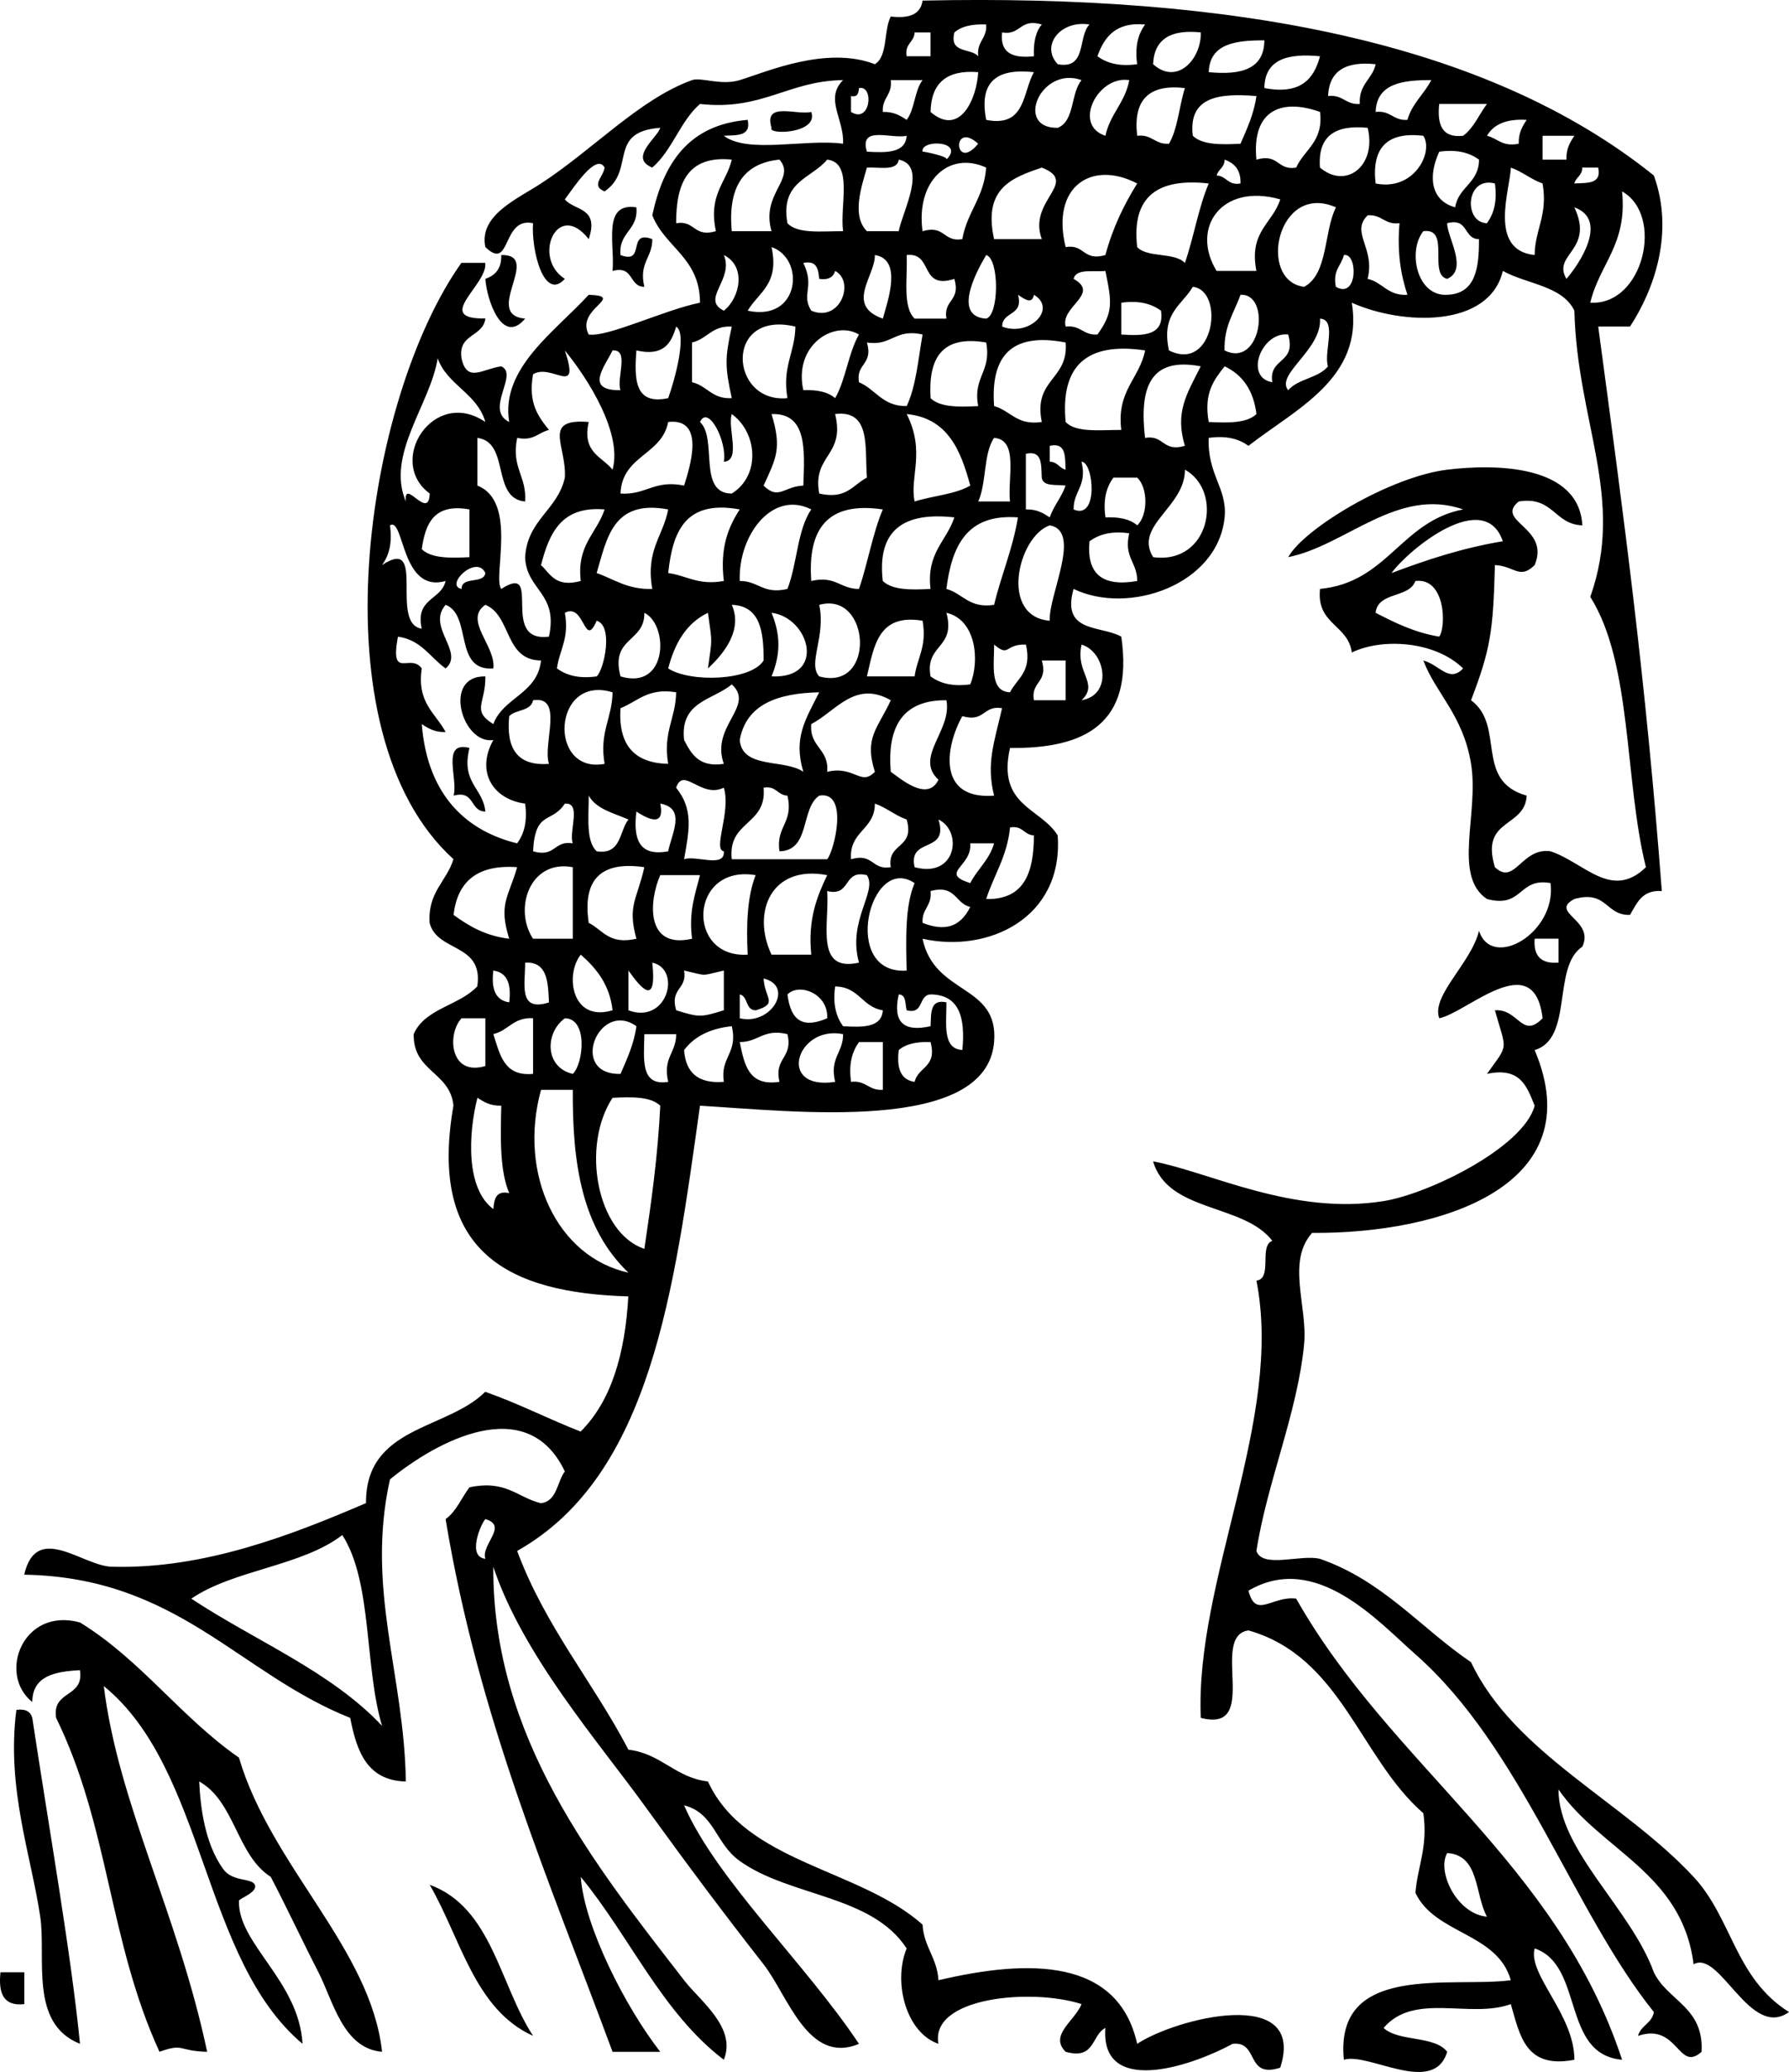
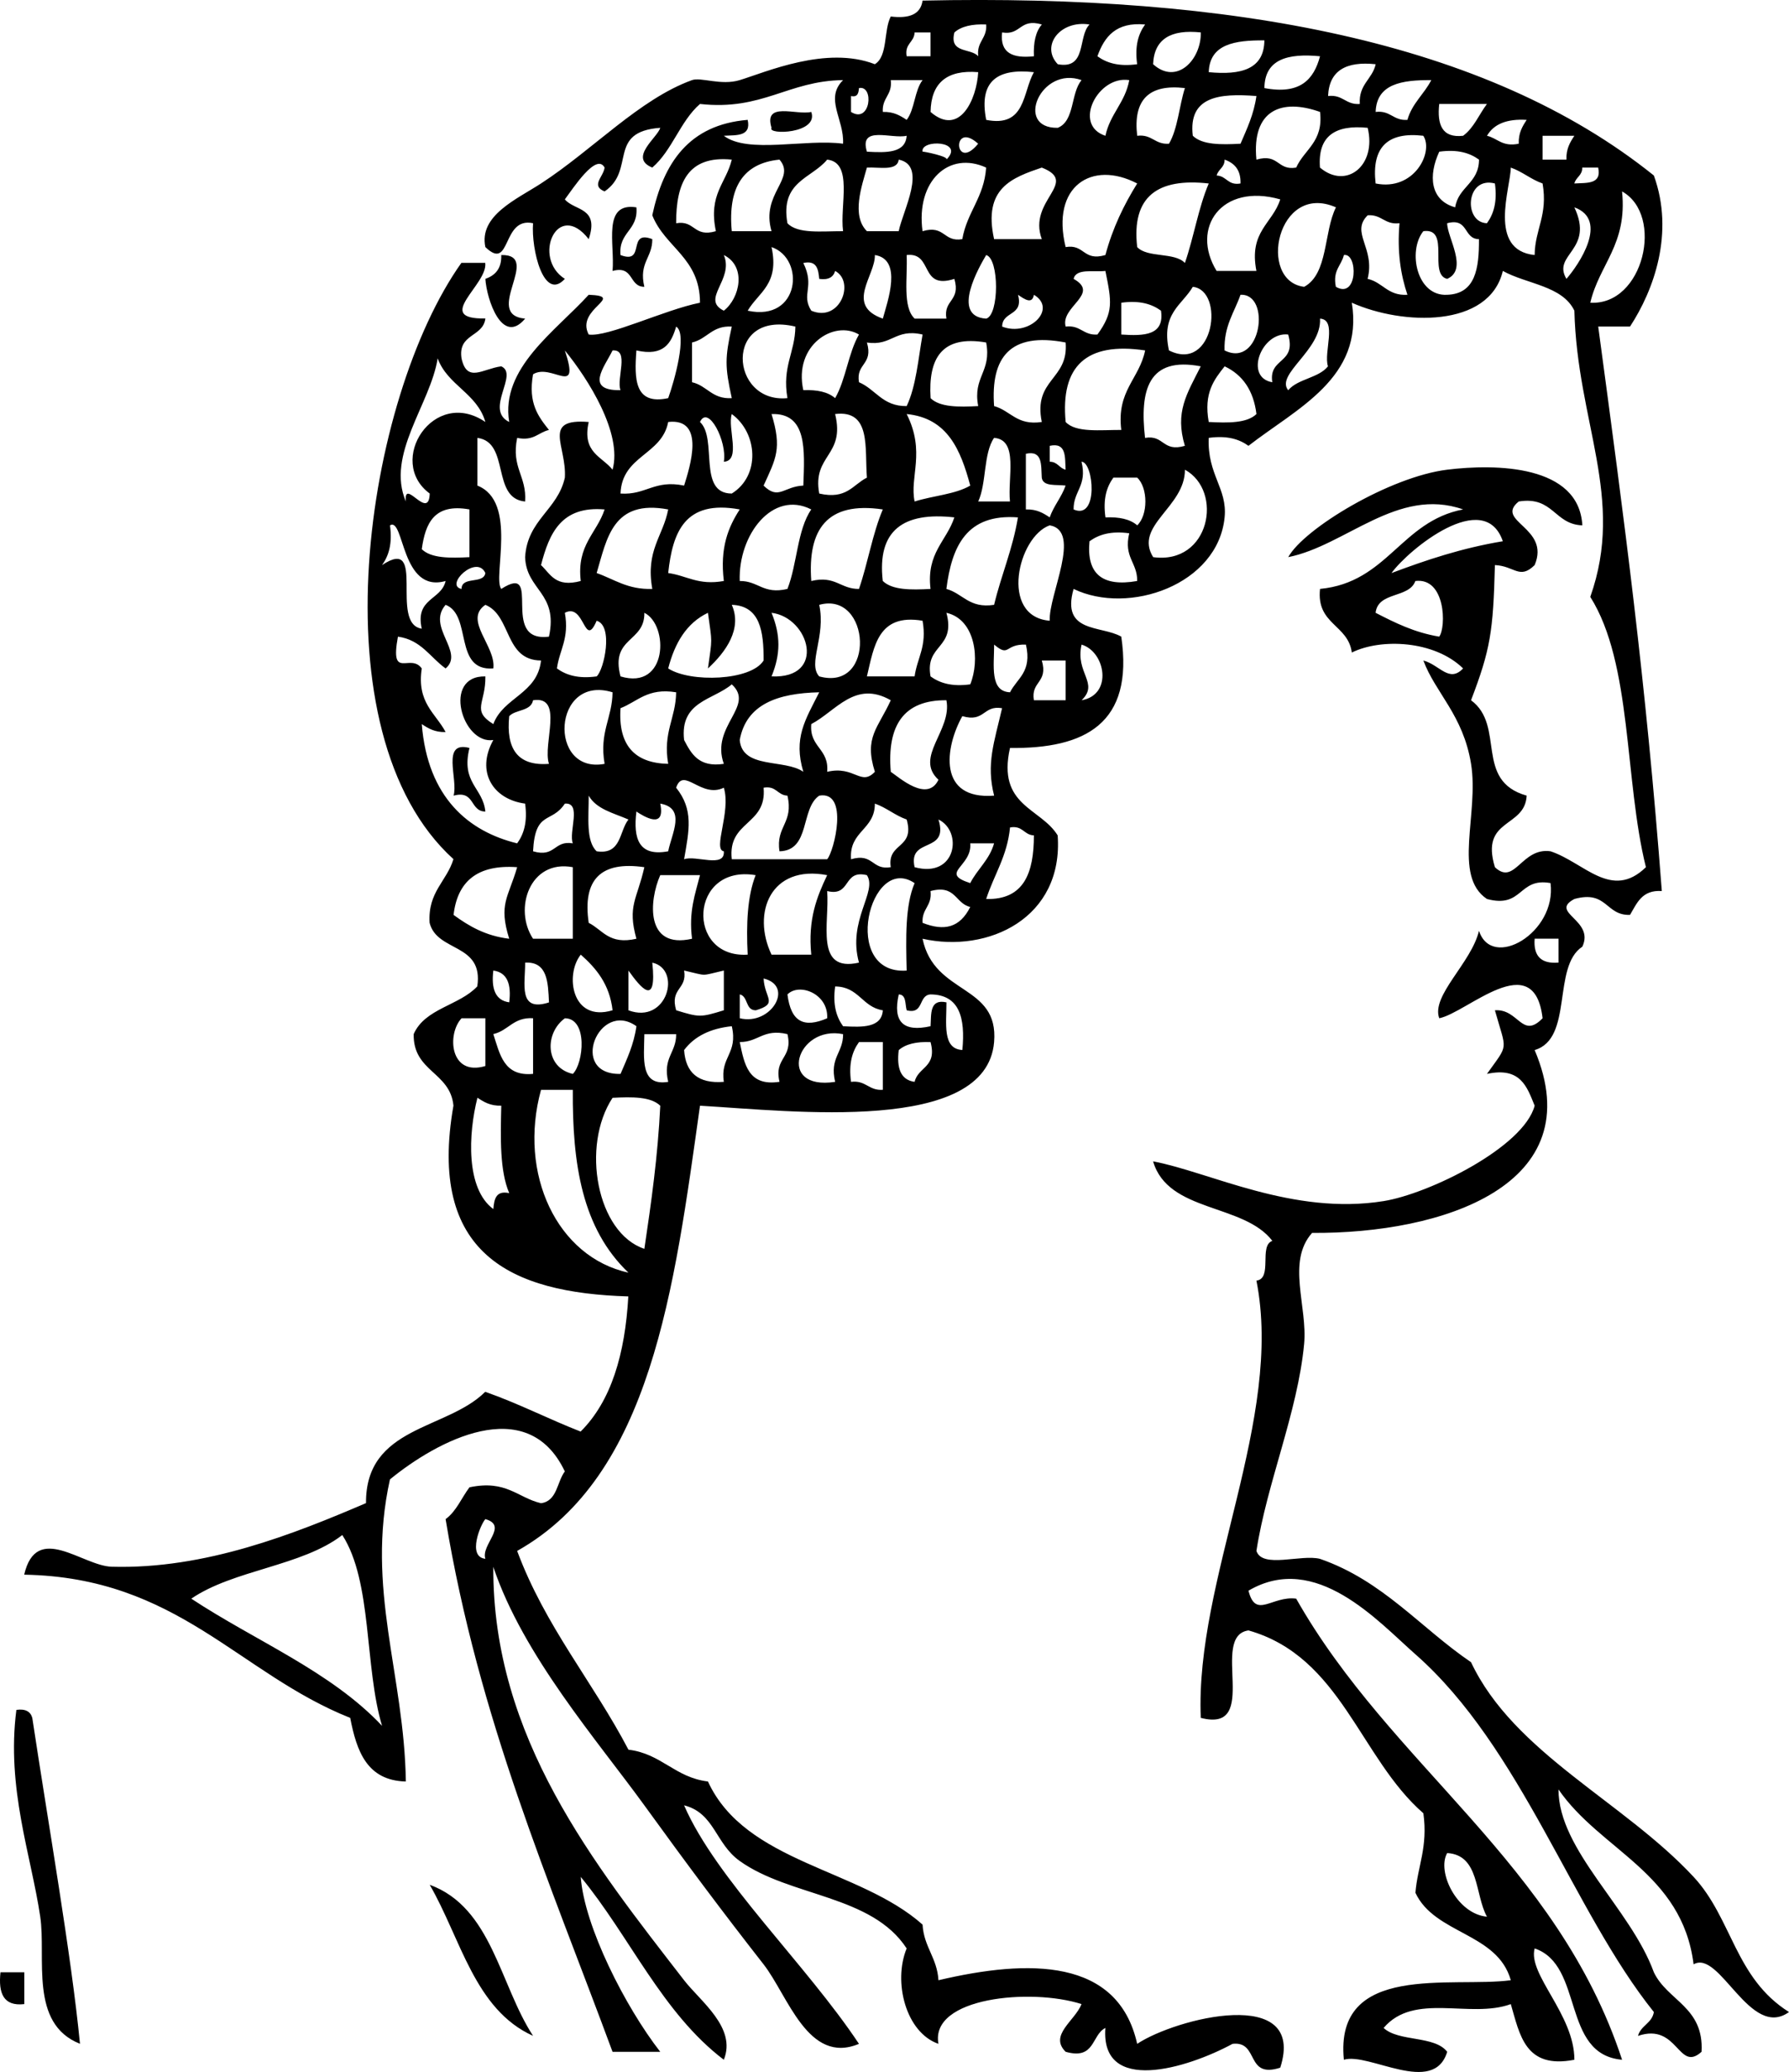
<svg xmlns="http://www.w3.org/2000/svg" viewBox="0 0 189.771 219.755">
  <path clip-rule="evenodd" d="M86.057 11.872c.82 2.323-4.711 2.464-4.215 1.685-.866-2.832 2.622-1.311 4.215-1.685zM67.507 21.99c.22 2.469-1.907 2.59-1.687 5.06 2.728 1.042.644-2.73 3.373-1.687.019 1.986-1.452 2.481-.843 5.058-1.675-.011-1.072-2.3-3.373-1.685.26-2.832-1.125-7.31 2.53-6.746zM53.172 27.049c4.415-.083-2.038 6.336 2.53 6.745-2.428 2.915-4.082-2.044-4.216-4.216 1.038-.368 1.732-1.078 1.686-2.529zM49.8 79.328c-.923 3.732 1.428 4.193 1.686 6.745-1.675-.011-1.071-2.3-3.372-1.687.51-1.738-1.361-5.858 1.686-5.058zM1.737 181.35c.981-.137 1.501.186 1.687.843 1.704 11.29 4.146 25.172 5.06 34.572-5.418-2.148-3.569-9.111-4.217-13.491-.961-6.49-3.605-13.62-2.53-21.92zM45.583 199.9c6.591 2.402 7.411 10.578 10.962 16.021-6.197-2.79-7.659-10.32-10.962-16.02zM.051 209.18H2.58v3.373c-2.221.26-2.767-1.16-2.529-3.37z" fill-rule="evenodd" />
  <path clip-rule="evenodd" d="M51.486 33.794c-.26 1.988-2.928 1.568-2.529 4.217.583 2.642 2.249 1.098 4.215.842 1.899.841-1.823 4.598.843 5.902-.953-5.712 4.944-9.649 8.432-13.491 4.04.157-1.448 1.466 0 4.215 2.02.307 8.037-2.622 11.805-3.373-.004-4.772-3.71-5.846-5.06-9.275 1.192-5.553 3.885-9.605 10.119-10.118.394 1.799-1.205 1.605-2.53 1.687 2.552 1.946 8.697.298 12.648.842.137-2.603-1.992-4.765 0-6.745-5.838.063-8.538 3.268-15.177 2.529-2.105 1.831-2.942 4.927-5.06 6.746-2.553-1.031.596-3.218.843-4.217-5.67.423-2.573 4.479-5.902 6.747-1.501-.619-.122-1.534 0-2.529-.873-1.626-3.343 2.21-4.216 3.372 1.019 1.232 3.687.812 2.53 4.217-3.317-4.254-6.047 1.99-2.53 4.215-2.233 2.45-3.581-3.116-3.373-5.902-3.359-.724-2.284 5.206-5.06 2.529-.703-3.345 3.306-5.058 5.903-6.745 5.494-3.569 10.459-8.956 16.021-10.962.94-.34 3.079.603 5.059 0 2.782-.849 9.197-3.683 14.335-1.687 1.396-.853.916-3.581 1.686-5.06 1.923.236 3.171-.203 3.373-1.687 32.754-.712 59.81 4.273 77.574 18.55 2.206 6.091-.007 12.171-2.529 16.022h-3.373c2.804 20.843 5.049 37.501 6.746 59.868-2.109-.145-2.64 1.295-3.373 2.529-2.617.086-2.405-2.652-5.902-1.687-2.734 1.461 2.191 2.21.843 5.06-3.229 2.111-.925 9.755-5.058 10.962 6.08 14.351-9.81 19.491-23.61 19.393-2.727 3.081-.46 7.784-.845 11.805-.688 7.229-3.947 14.717-5.058 21.924.627 1.901 4.729.329 6.746.842 6.678 2.316 10.666 7.323 16.02 10.962 4.544 9.635 16.193 14.785 23.609 22.767 4.109 4.424 4.37 10.715 10.119 14.335-4.131 2.968-7.342-6.673-10.119-5.06-1.224-9.735-9.864-12.059-14.334-18.551.002 6.472 7.641 12.592 10.118 19.395 1.454 3.044 5.324 3.671 5.06 8.432-2.492 2.245-2.476-3.13-6.744-1.687.296-1.107 1.483-1.325 1.685-2.529-8.599-10.715-14.057-28.063-25.295-37.943-3.968-3.49-10.562-10.943-17.707-6.747.765 3.062 2.488.514 5.059.845 10.062 17.763 27.687 27.963 34.57 48.905-6.47-.557-4.015-10.038-9.273-11.806-.758 2.751 4.219 7.005 4.215 11.806-5.237 1.021-5.785-2.646-6.746-5.902-4.321 1.581-10.244-1.299-13.491 2.529 1.601 1.491 5.398.784 6.745 2.529-1.431 4.733-8.336.024-10.96.844-1.031-10.375 11.438-7.601 17.706-8.433-1.413-5.051-8.061-4.868-10.117-9.275.235-2.855 1.341-4.841.844-8.432-6.761-5.888-8.702-16.594-18.551-19.395-4.194.587 1.397 10.957-5.062 9.275-.616-14.718 8.798-31.679 5.904-46.375 1.752-.217.229-3.704 1.687-4.217-3.04-3.987-11.069-2.984-12.648-8.432 6.01 1.132 14.808 5.763 24.452 4.216 4.813-.772 14.854-5.705 16.022-10.118-.814-1.996-1.48-4.143-5.061-3.373 2.35-3.294 2.085-2.315.845-6.746 2.515-.187 2.865 3.114 5.058.844-.892-7.656-8.022-.576-10.962 0-.885-2.399 3.408-5.867 4.216-9.275 1.358 4.21 8.257.229 7.589-5.06-3.437-.626-2.902 2.717-6.745 1.687-3.663-2.455-.826-9.027-1.687-14.335-.839-5.179-3.792-7.532-5.058-10.96 1.754.476 2.725 2.409 4.216.842-3.057-2.982-8.715-3.211-11.805-1.687-.395-2.98-3.782-2.964-3.373-6.746 7.18-.688 8.57-7.167 15.178-8.431-6.951-2.439-12.448 3.845-18.551 5.06 1.68-3.042 10.793-8.53 16.862-9.275 5.178-.638 13.98-.513 14.335 5.902-2.996-.095-3.064-3.119-6.746-2.529-2.612 2.125 3.391 2.735 1.688 6.745-1.607 1.581-2.119.093-4.216 0-.18 7.058-.479 8.958-2.531 14.335 3.688 2.721.289 8.53 5.902 10.118-.182 3.472-4.954 2.353-3.371 7.588 2.114 2.017 2.823-2.13 5.9-1.687 3.562 1.172 6.466 5.247 10.119 1.687-2.298-9.224-1.438-21.608-5.902-28.668 3.721-10.5-1.392-18.505-1.687-30.355-1.277-2.658-5.062-2.809-7.588-4.216-1.449 6.073-10.638 5.777-16.021 3.372 1.297 7.983-5.853 11.207-10.962 15.177-.979-.707-2.263-1.112-4.217-.842-.161 3.914 1.994 5.344 1.687 8.431-.712 7.146-10.167 10.414-16.021 7.589-1.343 4.716 2.908 3.838 5.059 5.06 1.354 9.226-3.835 11.905-11.805 11.806-1.389 6.165 3.234 6.322 5.058 9.273.633 8.757-7.357 12.527-14.333 10.962 1.25 6.024 8.112 4.778 7.589 10.962-.826 9.771-21.313 7.321-31.198 6.746-2.735 19.469-5.181 39.229-19.394 47.22 2.968 7.994 8.038 13.886 11.805 21.079 3.512.423 4.92 2.95 8.432 3.373 3.99 8.659 16.075 9.221 22.766 15.178.142 2.388 1.546 3.515 1.687 5.902 9.605-2.263 19.044-2.356 21.08 6.746 4.09-2.716 17.993-6.256 15.177 2.529-3.73 1.203-2.204-2.854-5.06-2.529-4.86 2.631-14.021 5.384-13.489-1.687-1.494.754-1.074 3.423-4.217 2.529-1.785-1.771.992-3.287 1.687-5.059-5.364-1.724-16.101-.715-15.178 4.216-3.443-1.186-4.839-6.542-3.373-10.119-3.72-5.703-12.35-5.451-17.708-9.275-2.612-1.865-2.658-5.076-5.902-5.902 3.403 7.845 12.941 16.85 18.551 25.297-5.4 2.269-7.538-5.132-10.119-8.433-4.38-5.601-8.006-10.453-12.648-16.864-4.944-6.827-12.888-15.925-16.021-25.295-.09 18.129 10.749 31.579 20.237 43.846 1.732 2.24 5.598 5.029 4.215 8.433-6.55-4.974-9.97-13.076-15.177-19.395.377 5.255 4.738 13.807 8.432 18.551h-5.059c-6.677-18.058-14.199-35.269-17.708-56.494 1.14-.829 1.685-2.249 2.53-3.374 3.917-.824 5.09 1.095 7.588 1.687 1.732-.234 1.682-2.252 2.529-3.373-4.001-8.433-13.611-3.198-18.55.845-2.578 11.637 1.518 20.7 1.686 32.041-4.12-.097-5.22-3.211-5.902-6.746-11.873-4.73-18.289-14.9-34.583-15.19 1.305-5.618 6.165-.934 9.275-.842 9.942.29 19.442-3.517 26.983-6.747-.053-8.201 8.567-7.734 12.647-11.804 3.539 1.239 6.683 2.874 10.119 4.216 3.243-3.222 4.714-8.215 5.06-14.334-12.559-.371-21.295-4.562-18.55-20.237-.347-3.59-4.298-3.573-4.217-7.588 1.201-2.735 4.851-3.019 6.747-5.06.689-4.625-4.281-3.59-5.06-6.747-.194-3.285 1.812-4.371 2.53-6.745-14.838-13.462-9.326-48.927.843-63.241h2.529c.313 2.291-5.594 5.996 0 5.897zM101.24 3.439c-.581 2.267 1.743 1.63 2.529 2.529-.188-1.593.951-1.859.843-3.371-1.47-.064-2.63.186-3.37.842zm5.06 0c-.253 2.222 1.167 2.767 3.374 2.529-.063-1.468.187-2.622.842-3.371-2.38-.699-2.19 1.187-4.21.842zm5.9 3.373c3.123.59 2.104-2.956 3.374-4.215-3.12-.491-5.22 2.271-3.37 4.215zm4.21-.844c.979.708 2.261 1.112 4.216.844-.27-1.956.136-3.237.844-4.215-3.09-.284-4.32 1.293-5.06 3.371zm-20.234 0h2.531V3.439h-1.688c-.046 1.077-1.08 1.168-.843 2.529zm26.144.844c2.513 2.267 5.112-.495 5.058-3.373-3.15-.336-4.95.673-5.06 3.373zm5.9.842c3.424.332 5.875-.308 5.901-3.371-3.11-.021-5.81.377-5.9 3.371zm5.9 1.687c3.817.726 5.252-.931 5.904-3.374-3.42-.33-5.87.309-5.9 3.374zm6.75.845c1.593-.19 1.86.95 3.373.842-.131-2.097 1.325-2.61 1.685-4.216-3.14-.336-4.94.673-5.05 3.374zm-42.163 1.686c3.089 2.668 4.899-1.343 5.058-4.218-3.36-.278-5.004 1.176-5.053 4.218zm5.903.842c4.212.837 3.845-2.901 5.062-5.06-3.79-.417-5.88.871-5.06 5.06zm-10.964-.842c1.161-.037 1.853.396 2.53.842.86-1.108.826-3.109 1.687-4.216H94.49c.189 1.594-.95 1.86-.844 3.374zm18.554 1.685c1.819-.712 1.361-3.697 2.531-5.058-4.33-1.555-7.17 5.142-2.53 5.058zm5.06.844c.488-2.321 2.098-3.523 2.527-5.902-3.3-.538-6.06 4.751-2.53 5.902zm28.66-2.529c1.597-.19 1.861.95 3.373.842.495-1.753 1.773-2.725 2.531-4.216-3.1-.02-5.8.378-5.9 3.374zm-55.646-1.686v1.687c2.075 1.309 2.479-2.866.843-2.531-.048.514-.126.998-.843.844zm30.356 4.215c1.595-.188 1.859.95 3.373.842.936-1.595 1.077-3.983 1.687-5.902-3.82-.445-5.51 1.241-5.06 5.06zm5.9 0c.997.971 2.981.954 5.06.842.673-1.575 1.408-3.087 1.687-5.058-3.98-.32-7.24.067-6.75 4.216zm6.75 2.529c2.383-.696 2.186 1.19 4.216.844.866-1.944 2.902-2.719 2.53-5.902-4.09-1.459-7.26-.206-6.75 5.058zm21.92-2.529c1.139-.828 1.685-2.25 2.528-3.373h-5.06c-.24 2.204.31 3.627 2.53 3.373zm2.53 0c1.141.264 1.609 1.2 3.372.842-.035-1.16.398-1.851.844-2.529-2.09-.127-3.49.435-4.21 1.687zm-17.71 3.373c2.784 2.363 6.034-.208 5.058-4.217-3.44-.348-5.32.865-5.06 4.217zm-48.06-1.687c2.091.124 4.092.157 4.215-1.687-1.592.374-5.081-1.147-4.215 1.687zm11.8-.844c-2.84-2.56-2.55 3.118 0 0zm42.16 4.217c4.089.834 6.179-3.325 5.062-5.06-3.82-.445-5.5 1.242-5.06 5.06zm17.71-2.53h2.531c-.039-1.159.395-1.85.842-2.529h-3.373v2.529zm-63.24 0c2.026-2.025-2.768-2.184-2.529-.842-.009-.061 2.859.517 2.529.842zm53.97 5.06c.337-2.192 2.517-2.543 2.529-5.06-.979-.707-2.26-1.112-4.216-.842-1.17 2.515-.99 5.16 1.69 5.902zm-82.637 1.686c2.032-.345 1.833 1.54 4.216.842-.826-3.917 1.093-5.09 1.686-7.589-4.683-.466-5.915 2.517-5.902 6.747zm5.902.843h4.217c-1.164-3.986 2.641-5.542.843-7.589-3.842.375-5.495 2.938-5.06 7.589zm5.903-.843c1.086 1.161 3.662.833 5.902.842-.363-2.728 1.11-7.292-1.687-7.589-1.644 2.01-5.011 2.297-4.215 6.747zm8.432-5.902c-.538 1.928-1.673 5.086 0 6.745h3.373c.431-2.175 3.085-6.963 0-7.589-.156 1.249-2.038.774-3.373.844zm5.902 6.745c2.383-.696 2.184 1.189 4.216.844.499-2.876 2.315-4.431 2.529-7.589-3.92-1.806-7.473 1.391-6.748 6.745zm31.198-5.903c1.078.048 1.167 1.081 2.529.844.044-1.452-.65-2.162-1.687-2.531.01.847-.68 1.006-.84 1.687zm-23.61 6.747h5.06c-1.526-4.131 4.058-5.99 0-7.589-3.14 1.073-6.26 2.168-5.06 7.589zm57.34 1.686c.035-2.776 1.424-4.198.842-7.589-1.247-.438-2.125-1.248-3.373-1.687-.01 2.137-2.49 8.764 2.53 9.276zM167 19.46c1.325-.081 2.924.113 2.529-1.687h-1.687c.01.847-.67 1.004-.84 1.687zm-53.96 6.745c2.032-.345 1.833 1.541 4.217.844.772-2.881 1.971-5.336 3.372-7.589-4.82-2.514-9.17.311-7.59 6.745zm7.59 0c1.078 1.17 3.98.517 5.06 1.687.941-2.714 1.435-5.872 2.529-8.431-5.39-.608-8.21 1.344-7.59 6.744zm37.1-2.529c.707-.978 1.112-2.261.845-4.216-3.11-.812-3.36 4.142-.85 4.216zm10.96 8.431c5.674.322 7.866-9.312 3.372-11.804.58 5.638-2.41 7.705-3.37 11.804zm-39.63-3.371h4.216c-.825-4.198 1.724-5.022 2.528-7.59-6.25-1.773-9.54 3.045-6.75 7.59zm9.28 1.685c2.561-1.375 2.062-5.809 3.373-8.431-6.24-2.737-8.37 7.818-3.37 8.431zm27.82-.843c1.29-1.47 4.558-6.251.842-7.588 2.16 4.57-2.4 4.959-.84 7.588zm-21.08 0c1.607.361 2.119 1.817 4.216 1.687-.708-2.103-1.104-4.519-.842-7.589-1.594.188-1.861-.95-3.374-.844-1.87 1.851.83 3.445-.01 6.746zm8.43 0c-2.045-.482.396-5.454-2.527-5.06-1.688 2.109-.698 6.94 2.527 6.747 2.996-.097 3.395-2.792 3.373-5.902-1.674-.011-1.071-2.302-3.373-1.687 0 1.505 2.27 4.905 0 5.902zm-74.198 3.374c5.549 1.212 6.138-5.515 2.53-6.747.86 3.953-1.388 4.795-2.53 6.747zm-2.53 0c1.703-1.329 2.43-4.7 0-5.902 1.111 2.613-2.499 4.677 0 5.902zm16.864.842c.51-1.856 2.12-6.283-.842-6.745.051 2.205-3.188 5.319.842 6.745zm3.373 0h3.373c-.346-2.032 1.54-1.833.844-4.216-3.732 1.202-2.206-2.853-5.06-2.529.106 2.429-.456 5.52.849 6.745zm7.591 0c1.392-.374 1.392-6.371 0-6.745-.65 1.107-3.84 6.516 0 6.745zm37.1-3.373c2.35 1.352 2.334-3.641.845-3.372-.27 1.14-1.21 1.609-.85 3.372zm-55.653 2.531c3.062 1.295 4.671-3.091 2.53-4.216-.186.658-.706.98-1.687.842-.095-1.029-.252-1.997-1.687-1.687 1.26 2.568-.276 3.279.844 5.061zm26.983 1.686c1.595-.19 1.859.95 3.373.842 1.715-2.374 1.511-3.459.844-6.745-1.262.143-3.112-.301-3.373.842 2.87 1.596-1.44 2.957-.84 5.061zM124 37.167c4.799 2.404 5.955-6.38 2.529-6.746-1.14 1.951-3.39 2.795-2.53 6.746zm-17.7-2.529c2.886 1.119 5.883-1.879 3.374-3.373-.181 1.019-.938.518-1.688 0 .62 2.3-1.67 1.697-1.68 3.373zm23.6 2.529c3.886 1.93 4.97-6.068 1.687-5.902-.65 1.873-1.77 3.289-1.69 5.902zm-10.96-1.687c2.414.166 4.603.106 4.215-2.529-.978-.708-2.259-1.112-4.215-.844v3.373zm17.71 5.903c1.029-1.218 3.218-1.278 4.216-2.529-.486-1.482 1.019-4.954-.843-5.06.19 3.322-4.75 5.886-3.38 7.589zm-69.143-4.216c-.228 3.039-.211 5.832 3.373 5.06.615-1.69 2.083-6.836.843-7.589-.507 1.741-1.304 3.194-4.216 2.529zm5.903-.842v4.215c1.605.361 2.118 1.817 4.215 1.687-.735-3.354-.735-4.237 0-7.589-2.097-.13-2.61 1.324-4.215 1.687zm10.118 5.902c-.581-3.391.808-4.813.843-7.589-7.625-1.813-6.993 8.186-.843 7.589zm1.686-.844c1.469-.063 2.623.188 3.373.844 1.134-1.958 1.396-4.789 2.53-6.747-2.623-1.577-6.964 1.12-5.903 5.903zm6.746-5.058c.696 2.383-1.189 2.184-.843 4.215 1.78.749 2.492 2.566 5.059 2.529.998-2.094 1.222-4.963 1.687-7.589-2.925-.676-3.241 1.257-5.903.845zm43 4.215c-.407-2.656 2.587-1.908 1.687-5.06-2.81-.333-4.71 4.544-1.69 5.06zm-36.253 1.687c.995.971 2.978.953 5.058.842-.598-3.126 1.441-3.618.843-6.745-4.739-.812-6.155 1.708-5.893 5.903zm6.743.842c1.764.486 2.405 2.09 5.06 1.687-.934-4.587 2.862-4.445 2.529-8.431-5.92-1.142-7.96 1.598-7.59 6.744zM53.172 62.462c4.53-2.915-.302 5.745 5.06 5.06 1.015-4.668-2.409-4.897-2.53-8.431.239-3.978 3.447-4.986 4.216-8.433.207-3.377-2.489-6.302 2.53-5.902-.732 3.262 1.411 3.648 2.53 5.06 1.067-3.844-2.576-9.612-5.06-12.648 1.691 5.09-1.394 1.292-3.373 2.529-.548 3.077.568 4.492 1.687 5.904-1.14.264-1.61 1.2-3.373.842-.648 3.178 1.028 4.031.843 6.747-3.614-.321-1.574-6.297-5.059-6.747v5.06c4.309 1.7 1.578 9.775 2.529 10.959zm12.649-21.079c-.461-1.225.985-4.358-.843-4.216-.847 1.736-3.008 4.277.843 4.216zm47.219 3.373c1.087 1.161 3.664.835 5.902.844-.519-4.173 1.914-5.396 2.53-8.433-6.27-.936-8.99 1.685-8.43 7.589zm-69.986 8.433c-.257-2.635 2.437 2.143 2.53-.844-4.651-3.421.414-11.322 5.902-7.589-.877-3.058-4.002-3.867-5.059-6.745-.772 4.863-5.51 10.21-3.373 15.178zm78.416-6.747c2.03-.345 1.833 1.541 4.216.842-1.07-3.584.193-5.472 1.685-8.431-5.57-1.065-6.49 2.508-5.91 7.589zm6.75-1.686c2.077.111 4.062.129 5.06-.842-.311-2.502-1.463-4.161-3.373-5.06-1.12 1.411-2.24 2.825-1.69 5.902zm-50.595 7.589c3.065-1.902 2.741-6.431 0-8.431-.484 1.482 1.02 4.954-.843 5.058.374-2.138-1.663-6.1-2.529-4.216 1.892 1.762-.285 7.592 3.372 7.589zm3.374-.843c1.605 1.579 2.118.092 4.215 0 .146-3.799.412-7.719-3.372-7.588 1.121 3.663.474 4.705-.843 7.588zm5.901.843c2.917.668 3.56-.938 5.06-1.687-.25-3.123.477-7.222-3.374-6.745 1.099 4.47-2.441 4.302-1.686 8.432zm10.119.844c1.921-.612 4.307-.753 5.903-1.687-1.013-3.766-2.396-7.16-6.746-7.588 2.032 4.028.286 6.682.845 9.275zm-31.198-.844c2.715.185 3.568-1.491 6.746-.843.615-1.97 2.305-7.197-1.687-6.746-.68 3.535-4.899 3.534-5.059 7.589zm37.939.844h3.373c-.261-2.55.938-6.558-1.687-6.747-1.14 1.661-.79 4.817-1.68 6.747zm7.59-4.217c.846-.002 1.004.684 1.687.844-.079-1.325.112-2.924-1.687-2.531v1.687zm-2.53 5.059c1.161-.037 1.853.396 2.529.842.438-1.246 1.248-2.124 1.687-3.372-.992-.132-2.394.145-2.529-.844-.081-1.326.113-2.924-1.687-2.529v5.903zm5.06 0c2.691 1.189 2.129-5.046.843-5.06.62 2.577-.86 3.074-.84 5.06zm8.44 5.06c6.03.821 7.484-7.012 3.373-9.275.02 3.984-5.45 5.921-3.37 9.275zm-5.06-4.217c1.467-.062 2.623.188 3.372.844 1.154-1.079 1.154-3.981 0-5.06h-2.529c-.71.98-1.12 2.261-.84 4.216zM78.468 61.62c1.987-.02 2.483 1.452 5.06.842 1.035-2.619 1.034-6.272 2.529-8.431-4.094-2.087-7.76 2.686-7.589 7.589zM44.74 58.247c.997.971 2.981.956 5.06.844v-5.06c-3.772-.68-4.683 1.5-5.06 4.216zm12.649 1.687c1.015.951 1.528 2.407 4.216 1.687-.453-3.826 1.695-5.051 2.53-7.589-4.616-.399-5.879 2.553-6.746 5.902zm5.902.843c1.875.656 3.288 1.771 5.902 1.685-.735-4.106 1.153-5.592 1.687-8.431-5.877-1.098-6.497 3.06-7.589 6.746zm7.589 0c1.98.268 3.165 1.331 5.902.843-.431-3.523.471-5.714 1.687-7.589-5.849-1.07-7.123 2.434-7.589 6.746zm15.177.843c2.577-.61 3.074.861 5.06.842.94-2.712 1.435-5.871 2.529-8.431-5.942-.883-7.986 2.133-7.589 7.589zM44.74 66.68c-.733-3.262 2.061-3 2.53-5.06-4.757 1.352-4.373-6.826-5.902-5.902.269 1.955-.136 3.237-.843 4.216 4.822-3.201.723 6.217 4.215 6.746zm48.906-5.06c.997.971 2.981.955 5.061.842-.455-3.826 1.693-5.049 2.528-7.589-5.388-.605-8.216 1.347-7.594 6.747zm6.744.842c1.762.486 2.407 2.092 5.06 1.687.76-3.176 1.972-5.899 2.529-9.275-5.47-.413-7.02 3.094-7.59 7.588zm47.22-1.685c3.676-1.383 7.465-2.652 11.805-3.373-1.96-5.699-10 .876-11.81 3.373zm-36.26 5.058c-.127-2.756 3.45-9.513 0-10.118-3.37 1.18-5.37 9.685 0 10.118zm4.22-8.431c-.328 3.421 1.309 4.875 5.06 4.216.02-1.986-1.452-2.483-.845-5.06-1.95-.268-3.23.136-4.21.844zm-66.613 5.058c.012-1.391 2.338-.471 2.529-1.685-.932-2.037-4.374 1.317-2.529 1.685zm96.963 2.531c2.043 1.05 4.098 2.086 6.746 2.529.753-.999.691-6.297-2.528-5.902-.67 1.861-3.96 1.096-4.22 3.373zm-98.65 5.902c-1.642-1.168-2.59-3.031-5.059-3.373-.866 4.693 1.313 1.688 2.529 3.373-.549 3.641 1.458 4.727 2.53 6.747-1.16.035-1.851-.398-2.53-.844.621 7.832 5.008 11.399 10.119 12.648.708-.978 1.112-2.261.843-4.215-3.395-.448-5.257-3.361-3.373-6.747-3.292.518-5.465-6.843-.843-6.745.051 2.848-1.521 3.597.843 5.058 1.071-2.864 4.676-3.193 5.06-6.745-3.909-.026-3.109-4.762-5.903-5.904-2.368 1.616 1.159 4.397.843 6.746-4.256.321-2.216-5.653-5.059-6.746-2.062 2.35 2.053 5.013 0 6.747zm27.826 0c.462-3.362.462-2.54 0-5.902-2.281 1.091-3.525 3.22-4.216 5.902 2.344 1.52 8.794 1.315 10.119-.842.02-3.112-.377-5.807-3.374-5.904 1.124 2.534-.613 4.98-2.529 6.746zm11.804.844c6.058 1.659 5.46-9.101 0-7.59.727 3.361-1.259 6.23 0 7.59zm-27.824-.844c.978.708 2.26 1.112 4.215.844.791-.714 1.801-5.377 0-5.904-1.326 3.084-1.26-1.958-3.373-.842.489 2.737-.574 3.923-.842 5.902zm6.745.844c5.031 1.523 5.144-5.461 2.529-6.746.067 3.158-3.635 2.549-2.529 6.746zm16.021 0c5.878.261 4.02-6.251 0-6.746.969 2.361.969 4.383 0 6.746zm16.865 0c.978.707 2.259 1.112 4.215.843 1.036-2.538.6-6.875-2.53-7.589 1.03 3.842-2.311 3.308-1.683 6.746zm-6.747 0h5.058c.27-1.981 1.332-3.165.844-5.904-4.732-.796-5.149 2.722-5.902 5.904zm15.18 1.685c.749-1.498 2.354-2.143 1.687-5.058-2.3-.078-1.697 1.405-3.373 0 0 2.235-.48 4.965 1.68 5.058zm7.59.845c3.349-.58 2.53-5.153 0-5.902-.7 3.025 1.9 4.077 0 5.902zm-5.06 0h3.371v-4.216h-2.529c.7 2.383-1.19 2.183-.84 4.216zm-37.104 4.215c.77 1.479 1.567 2.929 4.215 2.529-1.444-4.021 3.378-6.112.843-8.431-1.975 1.678-5.522 1.783-5.058 5.902zm-8.432 2.529c-.581-3.391.808-4.812.843-7.588-6.387-1.971-6.886 8.732-.843 7.588zm1.687-5.902c-.257 3.913 1.479 5.83 5.059 5.902-.58-3.391.808-4.812.843-7.588-3.026-.498-4.079.979-5.902 1.686zm12.647 3.373c.266 3.107 4.763 1.983 6.746 3.373-1.07-3.586.194-5.474 1.687-8.433-4.399.099-7.739 1.257-8.433 5.06zm7.589-1.687c-.219 2.469 1.907 2.591 1.687 5.06 2.916-.686 3.56 1.574 5.06 0-1.168-3.676.336-4.619 1.686-7.588-3.783-2.161-5.799 1.141-8.433 2.528zm-32.041-.842c-.347 3.438.864 5.319 4.216 5.058-.694-2.115 1.639-7.259-1.687-6.744-.22 1.184-1.849.96-2.529 1.686zm40.473 5.902c.897.604 3.884 3.292 5.06.843-2.608-2.392 1.47-5.226.843-8.431-4.538-.045-6.317 2.675-5.901 7.588zm7.591-5.902c-1.861 3.324-2.635 8.898 3.373 8.431-.861-3.377.011-5.656.844-9.275-2.03-.345-1.83 1.54-4.21.844zM72.566 91.132c1.225-.461 4.358.985 4.215-.844-1.204-.187.784-4.196 0-6.744-2.422 1.177-4.282-2.298-5.059 0 1.869 2.331 1.378 4.513.844 7.588zm5.059 0h10.119c.739-.839 2.347-7.301-.843-6.746-2.01 1.362-.917 5.828-4.215 5.902-.414-2.661 1.519-2.977.843-5.902-1.079-.046-1.168-1.081-2.53-.842.368 4.021-3.834 3.474-3.374 7.588zm-14.334-.844c2.644.395 2.377-2.12 3.373-3.371-1.567-.682-3.407-1.091-4.216-2.531.009 2.24-.319 4.817.843 5.902zm-6.746 0c2.383.698 2.185-1.188 4.216-.842-.461-1.225.986-4.358-.843-4.215-1.418 2.164-3.154.659-3.373 5.057zm10.962-4.215c-.353 2.881.254 4.804 3.373 4.215.366-1.875 1.938-4.571-.843-5.058.58 2.804-1.744 1.359-2.53.843zm22.767 5.059c2.382-.698 2.184 1.188 4.215.842-.407-2.656 2.589-1.908 1.687-5.058-1.248-.439-2.125-1.248-3.372-1.687.001 2.814-2.743 2.879-2.53 5.903zm6.745.843c4.455 1.209 5.125-3.828 2.53-5.058 1.151 3.682-3.266 1.794-2.53 5.058zm7.591 3.373c4.039.102 5.062-2.809 5.062-6.747-1.079-.046-1.171-1.08-2.531-.842-.3 3.07-1.71 5.035-2.53 7.589zm-1.69-1.686c.758-1.491 2.034-2.462 2.529-4.216h-2.529c.23 2.472-3.376 3.132 0 4.216zm-54.806 3.373c1.624 1.186 3.392 2.228 5.902 2.529-1.151-3.692-.104-4.335.843-7.589-4.24-.305-6.341 1.529-6.745 5.06zm8.431 2.528h4.216v-7.589c-4.58-.857-6.305 4.456-4.216 7.589zm5.903-1.686c1.5.749 2.143 2.354 5.06 1.687-.975-3.516.071-4.159.843-7.589-4.61-.673-6.577 1.294-5.903 5.902zm10.962 1.686c-.369-2.897.333-4.725.843-6.745h-4.216c-1.189 2.69-1.615 7.892 3.373 6.745zm5.902 1.687c-.166-3.257-.03-6.212.843-8.431-7.055-1.188-7.433 8.851-.843 8.431zm2.53 0h4.215c-.376-3.749.6-6.145 1.687-8.431-6.003-1.152-8.014 4.016-5.902 8.431zm14.334 1.69c-.085-3.456-.166-6.912.843-9.275-4.775-3.241-7.909 9.765-.843 9.275zM91.96 92.819c-2.596-.629-1.621 2.314-4.217 1.687.268 3.385-1.362 8.669 3.374 7.588-1.242-4.491 1.99-7.508.843-9.271zm5.902 5.058c2.291.899 3.949.536 5.06-1.687-1.608-.358-1.526-2.407-4.215-1.685.189 1.594-.95 1.86-.843 3.372zm67.458 4.213v-2.531h-2.528c-.15 1.841.69 2.691 2.53 2.531zm-100.34 5.06c-.32-2.771-1.735-4.448-3.373-5.902-1.702 2.12-.975 7.22 3.373 5.9zm-6.746-.84c-.098-2.152-.158-4.339-2.53-4.216.022 2.23-.786 5.29 2.53 4.22zm8.432-3.37v4.216c4.134 1.53 5.672-4.376 2.529-5.058.51 4.82-1.242 2.65-2.529.84zm-12.648 3.37c.236-1.923-.203-3.17-1.687-3.374-.235 1.92.204 3.17 1.687 3.37zm17.707.84c2.468.758 2.591.758 5.059 0v-4.216c-2.595.591-1.62.591-4.215 0 .345 2.04-1.541 1.84-.844 4.22zm8.432 0c-1.115-.009-.771-1.477-1.687-1.685v2.529c3.295.821 5.842-3.409 2.53-4.216.105 2.12 1.609 2.65-.843 3.38zm3.373-1.68c.372 2.959 1.777 3.574 4.215 2.529.143-2.61-2.966-3.8-4.215-2.53zm5.902 3.37c2.091.125 4.092.157 4.216-1.687-2.191-.336-2.542-2.515-5.059-2.529-.269 1.96.136 3.24.843 4.22zm12.65 2.53c.333-3.425-.309-5.876-3.371-5.902-1.329.076-.661 2.15-2.531 1.685-.188-.654-.022-1.664-.843-1.685-.655 2.902.469 4.027 3.374 3.371.079-1.323-.113-2.924 1.685-2.529.01 2.22-.465 4.95 1.69 5.05zm-50.594 1.69V108h-2.529c-1.564 1.66-1.254 6.2 2.529 5.06zm.843-3.38c.692 2.119 1.104 4.517 4.216 4.215v-5.902c-2.098-.13-2.609 1.32-4.216 1.68zm8.432 4.22c1.151-1.137 1.607-5.886-.843-5.902-2.15 1.56-2.13 5.22.843 5.9zm5.06 0c.672-1.575 1.409-3.088 1.687-5.06-3.983-2.85-7.251 5.17-1.687 5.06zm6.745-2.53c.158 2.37 1.467 3.591 4.215 3.371-.412-2.661 1.52-2.977.843-5.902-2.286.24-3.973 1.08-5.058 2.53zm-1.686 3.37c-.609-2.577.863-3.072.843-5.058h-3.373c-.034 2.56-.49 5.55 2.53 5.06zm7.588-4.22c.481 2.33.894 4.729 4.217 4.216-.612-2.578 1.455-2.479.843-5.058-2.576-.61-3.072.86-5.06.84zm10.119 4.22c-.609-2.577.862-3.072.843-5.058-4.917-1-7.123 6.02-.843 5.06zm1.687 0c1.594-.188 1.86.951 3.372.844v-5.06h-2.529c-.708.98-1.112 2.27-.843 4.22zm5.059-3.37c-.236 1.921.203 3.168 1.686 3.371.359-1.607 2.41-1.524 1.688-4.216-1.471-.06-2.623.19-3.374.85zm-28.669 23.61c-4.93-4.697-5.96-11.54-5.903-19.394H57.39c-2.455 8.92 1.718 17.75 9.276 19.39zm-14.335-6.75c.096-1.029.253-1.996 1.687-1.687-1.009-2.365-.927-5.819-.843-9.275-1.161.035-1.852-.397-2.529-.844-.974 3.83-1.249 9.64 1.685 11.81zm12.649-11.8c-3.369 5.125-1.672 14.342 3.373 16.021.729-4.894 1.428-9.814 1.687-15.178-.998-.97-2.982-.95-5.06-.84zm-13.492 48.9c-.504-1.5 2.472-3.502 0-4.215-.486.51-1.973 4 0 4.21zm-31.198 4.22c6.769 4.475 14.789 7.696 20.237 13.49-1.879-6.271-1.018-15.284-4.217-20.236-4.279 3.31-11.508 3.67-16.02 6.75zm137.44 33.73c-1.299-2.355-.768-6.54-4.217-6.746-1.13 1.96 1.03 6.46 4.22 6.75z" fill-rule="evenodd" />
-   <path clip-rule="evenodd" d="M40.525 217.61c-4.147-.332-5.206-5.438-6.746-8.432-1.741-3.387-3.441-7.039-5.06-10.119-3.607-2.295-3.8-8.005-7.589-10.118.125 2.679.576 6.528 2.53 9.275 1.004 1.412 3.056.935 3.373 1.687.331.788-1.68 1.469-1.686 1.687-.136 4.562 6.362 8.491 6.746 15.178-10.692-8.982-10.235-29.116-21.081-37.943 1.526 12.456 7.847 24.068 10.962 38.786-3.15-.076-2.403-.945-5.059 0-5.397-11.783-5.319-23.877-10.962-35.415-.457-2.985 2.985-2.072 2.53-5.058-2.662.147-5.03.592-5.06 3.373-3.708-2.943-1.001-10.099 5.06-8.434 6.447 3.952 10.723 10.076 16.864 14.336 3.391 11.51 13.975 20.25 15.178 31.17z" fill-rule="evenodd" />
</svg>